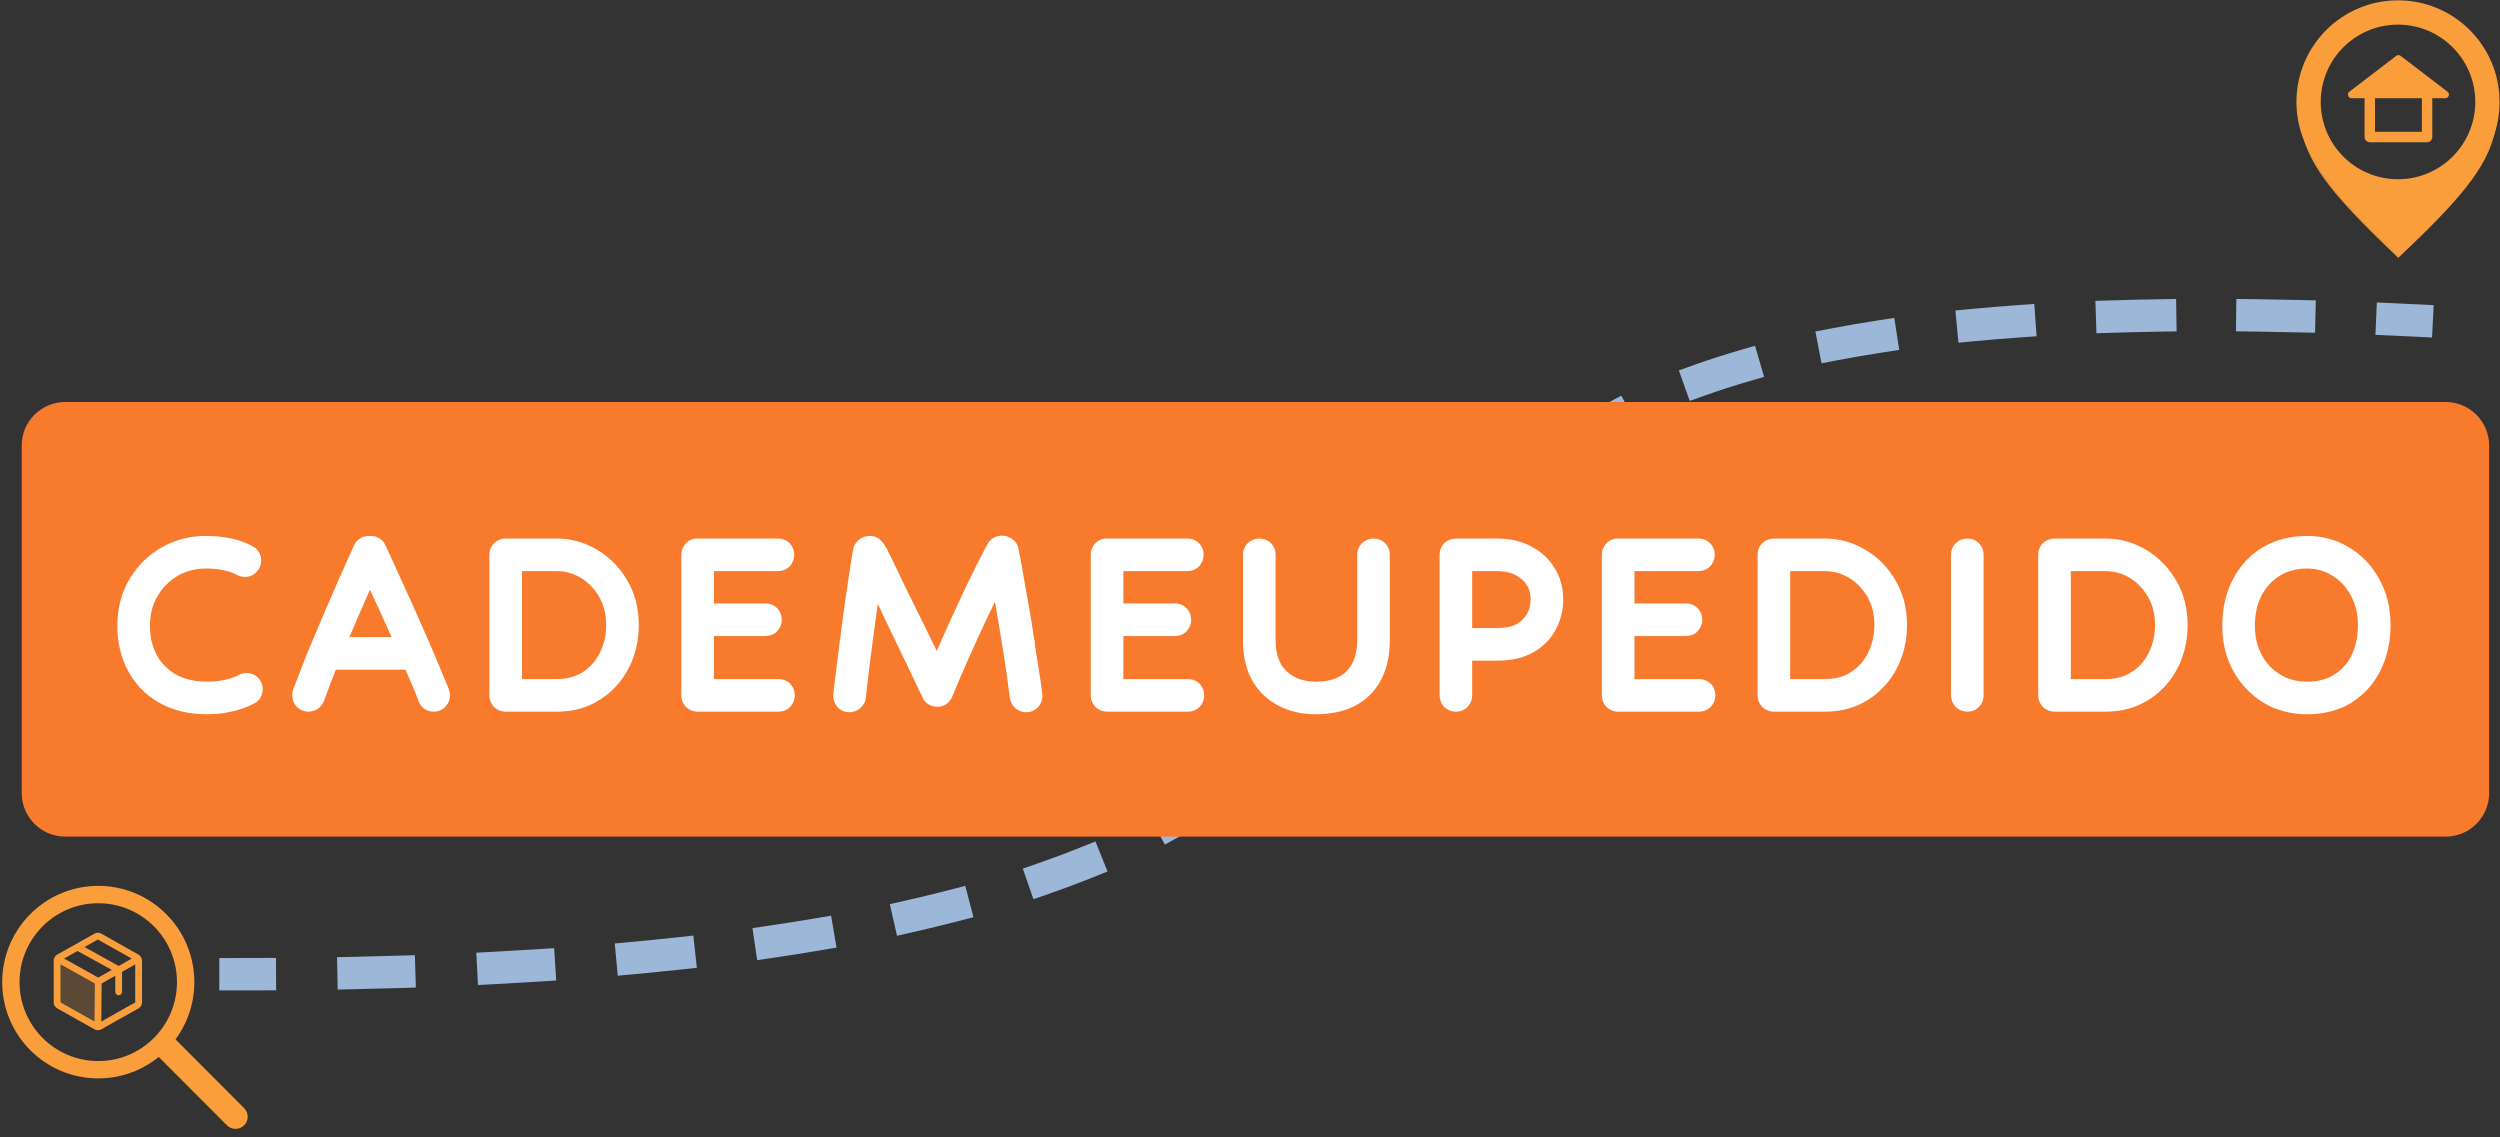
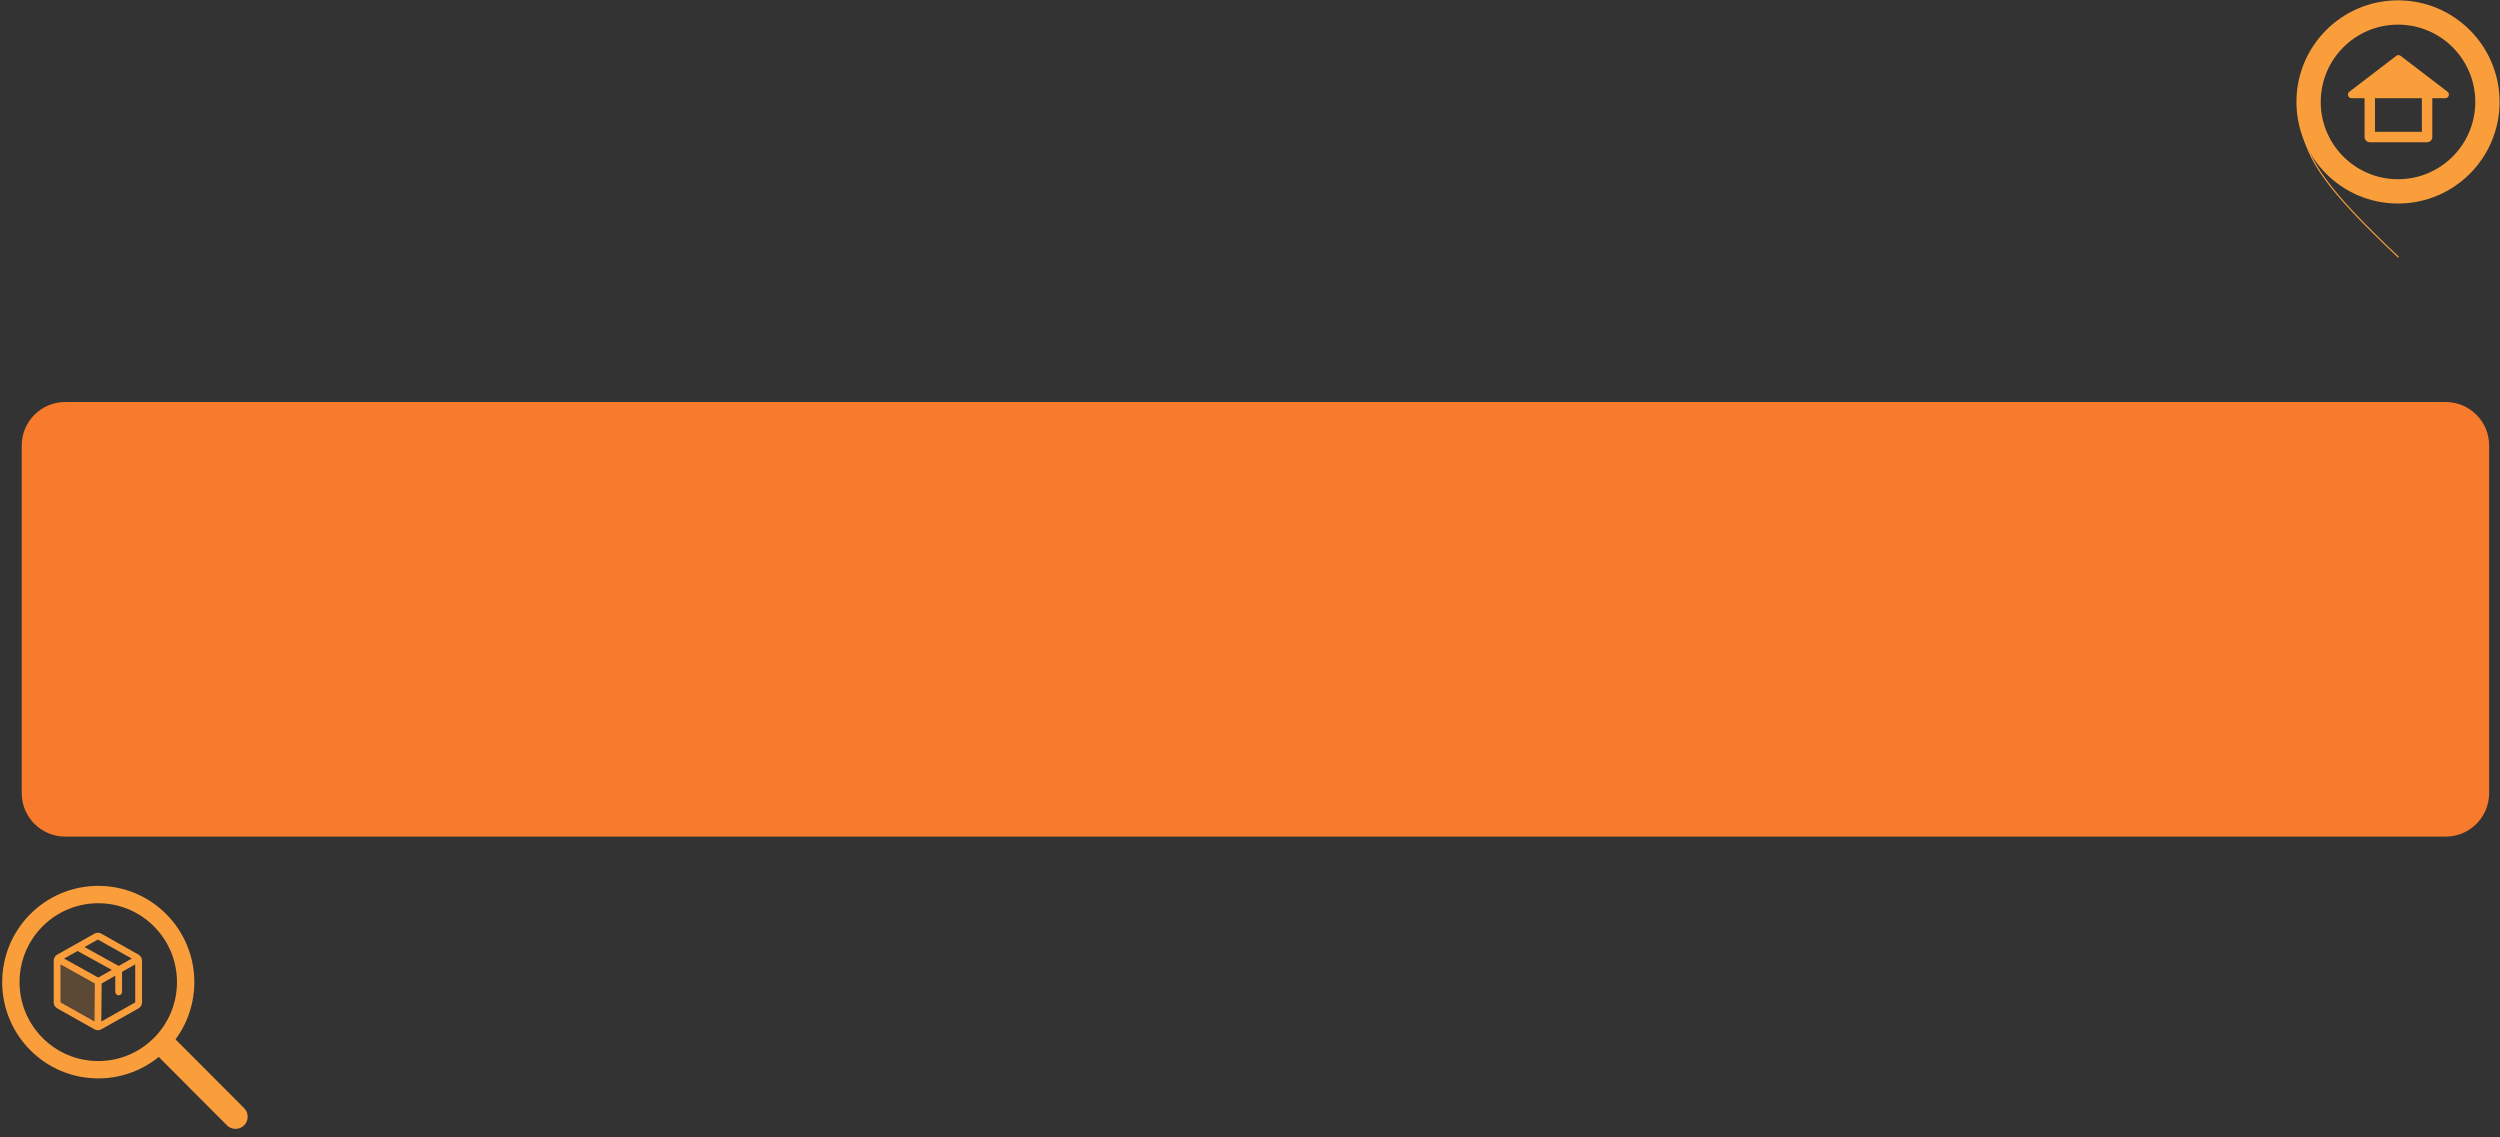
<svg xmlns="http://www.w3.org/2000/svg" width="2161" height="983" viewBox="0 0 2161 983" fill="none">
  <rect x="0" y="0" width="2161" height="983" fill="#333333" stroke="none" />
-   <path fill-rule="evenodd" clip-rule="evenodd" d="M1933.09 258.42L1947.09 258.588C1960.39 258.747 1973.95 258.991 1987.8 259.32L2001.79 259.654L2001.13 287.646L1987.13 287.313C1973.39 286.985 1959.94 286.744 1946.75 286.586L1932.75 286.418L1933.09 258.42ZM1881.45 286.461L1867.45 286.673C1853.33 286.887 1839.57 287.209 1826.14 287.637L1812.15 288.082L1811.26 260.096L1825.25 259.651C1838.84 259.218 1852.76 258.893 1867.03 258.676L1881.02 258.464L1881.45 286.461ZM2054.54 261.473L2068.53 262.092C2075.51 262.4 2082.55 262.728 2089.65 263.076L2103.64 263.762L2102.27 291.728L2088.28 291.043C2081.22 290.697 2074.23 290.371 2067.29 290.064L2053.31 289.446L2054.54 261.473ZM1760.41 290.67L1746.44 291.658C1732.83 292.621 1719.63 293.709 1706.81 294.918L1692.88 296.233L1690.24 268.357L1704.18 267.042C1717.22 265.812 1730.64 264.706 1744.47 263.728L1758.43 262.74L1760.41 290.67ZM1641.69 302.457L1627.86 304.583C1614.12 306.692 1600.93 308.967 1588.25 311.398L1574.5 314.034L1569.23 286.535L1582.98 283.899C1596.01 281.399 1609.55 279.066 1623.6 276.907L1637.44 274.782L1641.69 302.457ZM1524.88 325.768L1511.43 329.678C1498.22 333.523 1485.69 337.579 1473.8 341.83L1460.61 346.542L1451.19 320.175L1464.37 315.463C1476.82 311.016 1489.88 306.787 1503.61 302.792L1517.06 298.882L1524.88 325.768ZM1414.74 366.638L1402.41 373.272C1390.52 379.672 1379.4 386.33 1368.96 393.212L1357.27 400.915L1341.86 377.534L1353.55 369.832C1364.69 362.492 1376.52 355.408 1389.15 348.614L1401.47 341.981L1414.74 366.638ZM1318.16 432.235L1308.03 441.901C1298.44 451.053 1295.23 451.99 1286.5 461.603H1270H1250.51L1259.92 451.24C1269.03 441.215 1278.56 431.326 1288.7 421.645L1298.83 411.979L1318.16 432.235ZM1238.39 520.249L1229.67 531.207C1228.67 532.467 1227.67 533.73 1226.66 534.995C1219.36 544.176 1211.97 553.47 1204.41 562.769L1204.73 545.105V534.995L1204.41 517.585C1211.87 508.417 1197.43 526.774 1204.73 517.585C1205.74 516.317 1206.75 515.048 1207.76 513.779L1216.47 502.821L1238.39 520.249ZM1143.5 624.152H1150.22C1140.82 633.705 1130.89 643.188 1120.28 652.552L1109.79 661.816L1091.26 640.823L1101.76 631.559C1111.83 622.669 1102.52 631.627 1111.5 622.5L1143.5 624.152ZM1066.31 694.687L1054.55 702.27C1043.42 709.437 1031.68 716.454 1019.22 723.299L1006.95 730.041L993.467 705.502L1005.74 698.76C1017.62 692.227 1028.81 685.544 1039.38 678.734L1051.15 671.151L1066.31 694.687ZM957.36 753.312L944.372 758.537C932.3 763.392 919.699 768.112 906.526 772.685L893.301 777.277L884.117 750.826L897.343 746.234C910.103 741.804 922.283 737.241 933.923 732.559L946.912 727.335L957.36 753.312ZM841.436 792.83L827.885 796.348C815.359 799.6 802.407 802.743 789.007 805.77L775.351 808.854L769.181 781.542L782.837 778.458C795.958 775.494 808.621 772.422 820.849 769.247L834.4 765.729L841.436 792.83ZM723.089 819.102L709.287 821.449C696.021 823.705 682.378 825.865 668.346 827.924L654.494 829.956L650.43 802.252L664.281 800.22C678.11 798.191 691.542 796.065 704.593 793.845L718.394 791.498L723.089 819.102ZM602.354 836.554L588.436 838.065C575.233 839.498 561.726 840.853 547.907 842.127L533.966 843.412L531.396 815.53L545.337 814.245C559.009 812.985 572.365 811.645 585.414 810.228L599.332 808.717L602.354 836.554ZM480.787 847.529L466.816 848.423C453.84 849.253 440.619 850.02 427.145 850.721L413.164 851.449L411.709 823.487L425.69 822.759C439.055 822.064 452.165 821.303 465.027 820.48L478.998 819.586L480.787 847.529ZM359.473 853.637L345.48 854.062C332.498 854.456 319.304 854.795 305.894 855.078L291.897 855.373L291.307 827.38L305.304 827.084C318.629 826.803 331.736 826.467 344.629 826.075L358.623 825.65L359.473 853.637ZM238.677 856.025L224.677 856.082C217.697 856.11 210.663 856.124 203.574 856.124H189.574V828.124H203.574C210.625 828.124 217.622 828.11 224.564 828.082L238.564 828.025L238.677 856.025Z" fill="#9CB7D7" />
  <path d="M2114.02 347.494H56.376C35.619 347.494 18.793 364.313 18.793 385.061V685.596C18.793 706.344 35.619 723.163 56.376 723.163H2114.02C2134.78 723.163 2151.61 706.344 2151.61 685.596V385.061C2151.61 364.313 2134.78 347.494 2114.02 347.494Z" fill="#F87A2C" />
-   <path d="M208.712 490.122L205.042 497.035L205.126 497.082L205.211 497.122L208.712 490.122ZM149.833 490.874L145.963 484.071L145.934 484.087L145.905 484.102L149.833 490.874ZM129.538 511.16L136.229 515.227L136.247 515.195L136.264 515.167L129.538 511.16ZM128.536 569.764L121.616 573.427L121.631 573.455L121.647 573.483L128.536 569.764ZM148.079 589.8L144.109 596.546L144.187 596.59L144.265 596.634L148.079 589.8ZM195.934 595.31L194.261 587.665L194.235 587.671L194.21 587.674L195.934 595.31ZM210.216 590.301L213.828 597.244L214.039 597.135L214.244 597.013L210.216 590.301ZM215.728 601.32L212.644 594.126L212.337 594.258L212.043 594.414L215.728 601.32ZM198.941 607.331L197.286 599.68L197.188 599.702L197.09 599.727L198.941 607.331ZM141.314 600.569L137.383 607.337L137.406 607.35L137.43 607.366L141.314 600.569ZM214.726 479.103L218.829 472.438L218.671 472.341L218.508 472.25L214.726 479.103ZM212.382 483.21C202.74 478.095 191.021 475.784 177.644 475.784V491.437C189.323 491.437 198.315 493.469 205.042 497.035L212.382 483.21ZM177.644 475.784C166.297 475.784 155.689 478.543 145.963 484.071L153.703 497.677C161.015 493.522 168.947 491.437 177.644 491.437V475.784ZM145.905 484.102C136.346 489.647 128.64 497.382 122.813 507.153L136.264 515.167C140.793 507.572 146.617 501.787 153.761 497.645L145.905 484.102ZM122.848 507.093C116.814 517.017 113.942 528.488 113.942 541.213H129.601C129.601 530.898 131.906 522.333 136.229 515.227L122.848 507.093ZM113.942 541.213C113.942 552.89 116.455 563.682 121.616 573.427L135.456 566.102C131.597 558.817 129.601 550.574 129.601 541.213H113.942ZM121.647 573.483C126.864 583.141 134.413 590.846 144.109 596.546L152.049 583.054C144.708 578.736 139.228 573.083 135.426 566.045L121.647 573.483ZM144.265 596.634C154.338 602.25 166.064 604.889 179.147 604.889V589.236C168.178 589.236 159.192 587.032 151.893 582.966L144.265 596.634ZM179.147 604.889C185.666 604.889 191.846 604.257 197.659 602.945L194.21 587.674C189.666 588.701 184.655 589.236 179.147 589.236V604.889ZM197.607 602.955C203.521 601.662 208.95 599.78 213.828 597.244L206.603 583.357C203.13 585.164 199.038 586.619 194.261 587.665L197.607 602.955ZM214.244 597.013C214.061 597.122 213.839 597.219 213.591 597.288C213.345 597.354 213.13 597.376 212.972 597.376V581.723C210.594 581.723 208.276 582.337 206.187 583.589L214.244 597.013ZM212.972 597.376C213.053 597.376 212.909 597.388 212.639 597.282C212.354 597.169 212.109 597 211.945 596.837L223.018 585.768C220.211 582.963 216.633 581.723 212.972 581.723V597.376ZM211.945 596.837C211.782 596.675 211.611 596.427 211.5 596.142C211.395 595.873 211.406 595.729 211.406 595.811H227.065C227.065 592.151 225.825 588.576 223.018 585.768L211.945 596.837ZM211.406 595.811C211.406 595.998 211.374 595.585 211.753 594.99C211.931 594.709 212.141 594.486 212.336 594.33C212.524 594.176 212.649 594.123 212.644 594.126L218.812 608.515C221.179 607.5 223.399 605.854 224.964 603.393C226.513 600.96 227.065 598.296 227.065 595.811H211.406ZM212.043 594.414C207.739 596.709 202.838 598.481 197.286 599.68L200.595 614.982C207.405 613.508 213.695 611.276 219.412 608.226L212.043 594.414ZM197.09 599.727C191.574 601.067 185.603 601.759 179.147 601.759V617.412C186.723 617.412 193.947 616.601 200.792 614.935L197.09 599.727ZM179.147 601.759C165.522 601.759 154.311 598.979 145.199 593.773L137.43 607.366C149.364 614.181 163.375 617.412 179.147 617.412V601.759ZM145.246 593.801C136.124 588.507 129.235 581.385 124.424 572.347L110.6 579.704C116.813 591.371 125.792 600.61 137.383 607.337L145.246 593.801ZM124.424 572.347C119.571 563.234 117.073 552.912 117.073 541.213H101.414C101.414 555.226 104.429 568.111 110.6 579.704L124.424 572.347ZM117.073 541.213C117.073 528.406 119.958 517.574 125.469 508.439L112.06 500.356C104.877 512.259 101.414 525.971 101.414 541.213H117.073ZM125.469 508.439C131.144 499.035 138.528 491.829 147.669 486.669L139.971 473.039C128.399 479.569 119.08 488.723 112.06 500.356L125.469 508.439ZM147.669 486.669C156.82 481.507 166.764 478.915 177.644 478.915V463.262C164.138 463.262 151.532 466.515 139.971 473.039L147.669 486.669ZM177.644 478.915C191.808 478.915 202.755 481.438 210.943 485.956L218.508 472.25C207.321 466.08 193.546 463.262 177.644 463.262V478.915ZM210.622 485.768C210.834 485.899 210.647 485.837 210.428 485.464C210.323 485.289 210.247 485.101 210.201 484.923C210.157 484.75 210.153 484.638 210.153 484.613H225.812C225.812 479.275 223.065 475.043 218.829 472.438L210.622 485.768ZM210.153 484.613C210.153 484.318 210.216 484.04 210.304 483.824C210.385 483.627 210.442 483.595 210.337 483.717L222.121 494.023C224.301 491.534 225.812 488.344 225.812 484.613H210.153ZM210.337 483.717C210.44 483.598 210.677 483.385 211.045 483.22C211.405 483.06 211.671 483.047 211.719 483.047V498.7C215.724 498.7 219.407 497.126 222.121 494.023L210.337 483.717ZM211.719 483.047C211.877 483.047 212.014 483.069 212.115 483.094C212.212 483.116 212.247 483.138 212.214 483.123L205.211 497.122C207.171 498.102 209.364 498.7 211.719 498.7V483.047ZM369.168 603.324L361.824 606.041L361.836 606.073L369.168 603.324ZM355.638 571.016L362.792 567.839L360.725 563.19H355.638V571.016ZM284.982 571.016V563.19H279.625L277.684 568.18L284.982 571.016ZM278.217 588.297L270.932 585.43L270.908 585.489L270.886 585.549L278.217 588.297ZM272.705 603.074L280.036 605.822L280.047 605.791L272.705 603.074ZM270.199 606.329L274.084 613.126L274.428 612.929L274.75 612.697L270.199 606.329ZM262.181 605.578L256.289 610.731L256.633 611.125L257.025 611.467L262.181 605.578ZM260.678 598.816L253.25 596.34L253.096 596.803L253 597.282L260.678 598.816ZM262.933 593.056L270.173 596.036L270.217 595.93L270.258 595.823L262.933 593.056ZM272.955 567.26L265.721 564.267L265.698 564.32L265.677 564.373L272.955 567.26ZM313.043 474.845L305.948 471.536L305.934 471.568L305.92 471.596L313.043 474.845ZM326.073 474.595L318.876 477.678L318.923 477.788L318.973 477.898L326.073 474.595ZM340.355 505.901L333.208 509.1L333.227 509.144L333.249 509.188L340.355 505.901ZM355.388 539.21L348.219 542.359L348.235 542.4L355.388 539.21ZM368.667 569.764L361.448 572.801L361.458 572.823L361.47 572.848L368.667 569.764ZM378.439 593.056L371.182 595.995L371.229 596.117L371.282 596.233L378.439 593.056ZM380.69 599.066L372.97 600.353L373.071 600.957L373.265 601.543L380.69 599.066ZM350.374 558.494V566.321H362.297L357.561 555.386L350.374 558.494ZM319.559 490.874L326.628 487.508L319.255 472.037L312.384 487.737L319.559 490.874ZM304.775 524.434L297.616 521.265L297.605 521.287L297.595 521.312L304.775 524.434ZM290.243 558.494L283.019 555.476L278.485 566.321H290.243V558.494ZM374.931 599.505C374.762 599.505 375.219 599.48 375.83 599.905C376.437 600.328 376.566 600.757 376.497 600.575L361.836 606.073C362.77 608.565 364.361 610.997 366.888 612.753C369.419 614.516 372.256 615.158 374.931 615.158V599.505ZM376.509 600.607C374.787 595.961 372.735 590.836 370.361 585.242L355.945 591.353C358.247 596.778 360.205 601.671 361.824 606.041L376.509 600.607ZM370.361 585.242C368.003 579.685 365.482 573.884 362.792 567.839L348.482 574.194C351.138 580.17 353.625 585.89 355.945 591.353L370.361 585.242ZM355.638 563.19H284.982V578.843H355.638V563.19ZM277.684 568.18C275.349 574.182 273.099 579.929 270.932 585.43L285.501 591.165C287.678 585.646 289.937 579.873 292.279 573.853L277.684 568.18ZM270.886 585.549C268.878 590.899 267.037 595.836 265.362 600.356L280.047 605.791C281.713 601.295 283.547 596.38 285.548 591.046L270.886 585.549ZM265.373 600.325C265.384 600.297 265.421 600.215 265.496 600.118C265.571 600.021 265.636 599.968 265.648 599.962L274.75 612.697C277.176 610.966 278.984 608.624 280.036 605.822L265.373 600.325ZM266.315 599.533C266.302 599.542 266.301 599.539 266.313 599.536C266.324 599.53 266.343 599.523 266.365 599.517C266.388 599.511 266.409 599.508 266.425 599.508C266.442 599.505 266.448 599.505 266.441 599.505V615.158C269.151 615.158 271.741 614.463 274.084 613.126L266.315 599.533ZM266.441 599.505C266.734 599.505 267.015 599.567 267.23 599.655C267.427 599.736 267.458 599.793 267.337 599.689L257.025 611.467C259.517 613.646 262.708 615.158 266.441 615.158V599.505ZM268.074 600.425C268.074 600.425 268.098 600.453 268.128 600.503C268.159 600.553 268.189 600.616 268.213 600.682C268.267 600.826 268.257 600.895 268.257 600.82H252.598C252.598 604.479 253.824 607.917 256.289 610.731L268.074 600.425ZM268.257 600.82C268.257 600.907 268.254 600.96 268.253 600.97C268.252 600.979 268.253 600.964 268.26 600.913C268.272 600.81 268.301 600.629 268.356 600.35L253 597.282C252.792 598.324 252.598 599.57 252.598 600.82H268.257ZM268.106 601.292C268.341 600.585 268.989 598.91 270.173 596.036L255.693 590.075C254.539 592.877 253.683 595.044 253.25 596.34L268.106 601.292ZM270.258 595.823C273.079 588.357 276.403 579.801 280.233 570.146L265.677 564.373C261.824 574.088 258.467 582.728 255.609 590.288L270.258 595.823ZM280.19 570.253C284.185 560.601 288.432 550.53 292.93 540.039L278.536 533.872C274.015 544.419 269.743 554.55 265.721 564.267L280.19 570.253ZM292.93 540.039C297.432 529.54 302.017 518.955 306.687 508.286L292.34 502.012C287.656 512.716 283.055 523.335 278.536 533.872L292.93 540.039ZM306.687 508.286C311.349 497.633 315.842 487.568 320.167 478.095L305.92 471.596C301.558 481.157 297.032 491.293 292.34 502.012L306.687 508.286ZM320.139 478.154C320.173 478.079 320.161 478.132 320.06 478.251C319.954 478.377 319.788 478.53 319.572 478.665C319.102 478.959 318.808 478.915 319.055 478.915V463.262C316.468 463.262 313.749 463.844 311.274 465.391C308.784 466.947 307.062 469.151 305.948 471.536L320.139 478.154ZM319.055 478.915H320.06V463.262H319.055V478.915ZM320.06 478.915C320.577 478.915 320.37 479.015 319.872 478.724C319.622 478.58 319.384 478.383 319.186 478.154C318.999 477.932 318.905 477.75 318.876 477.678L333.267 471.511C332.174 468.957 330.355 466.718 327.762 465.206C325.259 463.744 322.547 463.262 320.06 463.262V478.915ZM318.973 477.898C323.465 487.543 328.209 497.943 333.208 509.1L347.499 502.701C342.475 491.484 337.699 481.016 333.17 471.292L318.973 477.898ZM333.249 509.188C338.404 520.329 343.396 531.387 348.219 542.359L362.554 536.061C357.69 524.994 352.657 513.846 347.458 502.613L333.249 509.188ZM348.235 542.4C353.061 553.21 357.464 563.343 361.448 572.801L375.883 566.728C371.849 557.151 367.399 546.917 362.538 536.02L348.235 542.4ZM361.47 572.848C365.466 582.171 368.702 589.884 371.182 595.995L385.692 590.116C383.161 583.871 379.882 576.057 375.861 566.681L361.47 572.848ZM371.282 596.233C371.918 597.661 372.372 598.76 372.673 599.561C372.82 599.959 372.914 600.237 372.97 600.416C373.033 600.619 373.005 600.572 372.97 600.353L388.414 597.78C388.053 595.613 386.835 592.674 385.592 589.878L371.282 596.233ZM373.265 601.543C373.327 601.731 373.377 601.884 373.412 602.003C373.449 602.125 373.465 602.194 373.471 602.216C373.481 602.247 373.462 602.181 373.44 602.044C373.428 601.972 373.409 601.856 373.393 601.709C373.381 601.565 373.365 601.345 373.365 601.07H389.024C389.024 599.893 388.774 598.866 388.664 598.422C388.514 597.817 388.32 597.194 388.119 596.59L373.265 601.543ZM373.365 601.07C373.365 600.826 373.418 600.535 373.537 600.272C373.647 600.024 373.741 599.956 373.653 600.043L384.724 611.113C387.321 608.518 389.024 605.096 389.024 601.07H373.365ZM373.653 600.043C373.741 599.956 373.947 599.786 374.267 599.655C374.583 599.527 374.834 599.505 374.931 599.505V615.158C378.652 615.158 382.072 613.764 384.724 611.113L373.653 600.043ZM357.561 555.386C352.695 544.147 347.58 532.661 342.212 520.93L327.971 527.436C333.296 539.078 338.369 550.467 343.189 561.603L357.561 555.386ZM342.212 520.93C336.853 509.21 331.658 498.068 326.628 487.508L312.489 494.239C317.48 504.717 322.641 515.784 327.971 527.436L342.212 520.93ZM312.384 487.737C307.713 498.412 302.79 509.585 297.616 521.265L311.934 527.602C317.116 515.906 322.049 504.708 326.731 494.011L312.384 487.737ZM297.595 521.312C292.57 532.867 287.711 544.253 283.019 555.476L297.467 561.512C302.13 550.361 306.959 539.041 311.956 527.555L297.595 521.312ZM290.243 566.321H350.374V550.668H290.243V566.321ZM432.576 605.578L426.682 610.731L427.027 611.125L427.418 611.467L432.576 605.578ZM432.576 475.096L427.418 469.207L427.224 469.376L427.039 469.561L432.576 475.096ZM512.001 481.858L507.989 488.579L508.014 488.595L508.039 488.61L512.001 481.858ZM535.302 505.4L528.537 509.344L528.562 509.385L528.587 509.426L535.302 505.4ZM536.304 574.272L529.37 570.638L529.358 570.66L529.348 570.678L536.304 574.272ZM514.256 598.315L510.075 591.697L510.047 591.716L510.022 591.731L514.256 598.315ZM443.35 485.865V478.038H435.52V485.865H443.35ZM443.35 594.809H435.52V602.635H443.35V594.809ZM507.992 587.546L512.233 594.123L512.267 594.101L507.992 587.546ZM525.531 567.761L518.528 564.261L518.512 564.289L518.5 564.317L525.531 567.761ZM437.086 599.505C437.186 599.505 437.359 599.527 437.543 599.599C437.722 599.667 437.785 599.733 437.731 599.689L427.418 611.467C430.086 613.799 433.394 615.158 437.086 615.158V599.505ZM438.467 600.425C438.424 600.372 438.489 600.435 438.558 600.613C438.63 600.798 438.652 600.97 438.652 601.07H422.993C422.993 604.761 424.352 608.067 426.682 610.731L438.467 600.425ZM438.652 601.07V479.604H422.993V601.07H438.652ZM438.652 479.604C438.652 479.522 438.662 479.666 438.558 479.936C438.445 480.22 438.276 480.468 438.113 480.631L427.039 469.561C424.233 472.369 422.993 475.944 422.993 479.604H438.652ZM437.731 480.984C437.785 480.941 437.722 481.006 437.543 481.075C437.359 481.147 437.186 481.169 437.086 481.169V465.516C433.394 465.516 430.086 466.875 427.418 469.207L437.731 480.984ZM437.086 481.169H481.183V465.516H437.086V481.169ZM481.183 481.169C490.785 481.169 499.674 483.62 507.989 488.579L516.01 475.136C505.283 468.741 493.626 465.516 481.183 465.516V481.169ZM508.039 488.61C516.53 493.585 523.348 500.447 528.537 509.344L542.064 501.455C535.565 490.317 526.846 481.485 515.96 475.105L508.039 488.61ZM528.587 509.426C533.78 518.075 536.492 528.253 536.492 540.212H552.152C552.152 525.789 548.851 512.76 542.014 501.374L528.587 509.426ZM536.492 540.212C536.492 551.582 534.074 561.672 529.37 570.638L543.238 577.907C549.223 566.505 552.152 553.886 552.152 540.212H536.492ZM529.348 570.678C524.807 579.463 518.415 586.431 510.075 591.697L518.437 604.933C529.135 598.177 537.444 589.117 543.26 577.866L529.348 570.678ZM510.022 591.731C502.101 596.822 492.593 599.505 481.183 599.505V615.158C495.161 615.158 507.701 611.83 518.49 604.899L510.022 591.731ZM481.183 599.505H437.086V615.158H481.183V599.505ZM435.52 485.865V594.809H451.18V485.865H435.52ZM443.35 602.635H481.183V586.982H443.35V602.635ZM481.183 602.635C492.799 602.635 503.263 599.902 512.233 594.123L503.748 580.969C497.688 584.872 490.278 586.982 481.183 586.982V602.635ZM512.267 594.101C521.127 588.329 527.927 580.659 532.562 571.204L518.5 564.317C515.114 571.223 510.225 576.745 503.714 580.991L512.267 594.101ZM532.534 571.261C537.291 561.747 539.624 551.353 539.624 540.212H523.965C523.965 549.106 522.12 557.079 518.528 564.261L532.534 571.261ZM539.624 540.212C539.624 528.494 537.006 517.775 531.575 508.28L517.98 516.044C521.904 522.909 523.965 530.892 523.965 540.212H539.624ZM531.575 508.28C526.276 499.004 519.179 491.588 510.31 486.194L502.167 499.561C508.662 503.515 513.927 508.956 517.98 516.044L531.575 508.28ZM510.31 486.194C501.393 480.768 491.634 478.038 481.183 478.038V493.691C488.772 493.691 495.712 495.635 502.167 499.561L510.31 486.194ZM481.183 478.038H443.35V493.691H481.183V478.038ZM598.516 605.578L592.625 610.731L592.966 611.125L593.361 611.467L598.516 605.578ZM598.265 475.346L592.374 470.193L592.346 470.221L592.321 470.253L598.265 475.346ZM676.938 484.112L682.476 489.647L682.66 489.462L682.833 489.265L676.938 484.112ZM609.29 485.865V478.038H601.46V485.865H609.29ZM609.29 529.442H601.46V537.269H609.29V529.442ZM666.165 540.212L671.702 545.747L671.887 545.562L672.059 545.365L666.165 540.212ZM609.29 541.965V534.138H601.46V541.965H609.29ZM609.29 594.809H601.46V602.635H609.29V594.809ZM677.44 605.578L682.977 611.113L683.161 610.928L683.334 610.731L677.44 605.578ZM603.026 599.505C603.126 599.505 603.298 599.527 603.483 599.599C603.662 599.667 603.724 599.733 603.671 599.689L593.361 611.467C596.026 613.799 599.333 615.158 603.026 615.158V599.505ZM604.41 600.425C604.363 600.372 604.429 600.435 604.498 600.613C604.57 600.798 604.592 600.97 604.592 601.07H588.932C588.932 604.761 590.292 608.067 592.625 610.731L604.41 600.425ZM604.592 601.07V479.604H588.932V601.07H604.592ZM604.592 479.604C604.592 479.56 604.598 479.679 604.523 479.892C604.445 480.114 604.323 480.308 604.21 480.44L592.321 470.253C589.997 472.964 588.932 476.235 588.932 479.604H604.592ZM604.16 480.499C604.197 480.455 604.041 480.646 603.646 480.843C603.22 481.056 602.732 481.169 602.274 481.169V465.516C598.099 465.516 594.733 467.498 592.374 470.193L604.16 480.499ZM602.274 481.169H672.429V465.516H602.274V481.169ZM672.429 481.169C672.51 481.169 672.366 481.182 672.097 481.075C671.812 480.962 671.564 480.793 671.401 480.631L682.476 469.561C679.669 466.756 676.09 465.516 672.429 465.516V481.169ZM671.401 480.631C671.238 480.468 671.069 480.22 670.956 479.936C670.853 479.666 670.863 479.522 670.863 479.604H686.522C686.522 475.944 685.282 472.369 682.476 469.561L671.401 480.631ZM670.863 479.604C670.863 479.504 670.884 479.331 670.956 479.147C671.025 478.968 671.091 478.906 671.047 478.959L682.833 489.265C685.163 486.601 686.522 483.295 686.522 479.604H670.863ZM671.401 478.577C671.564 478.414 671.812 478.245 672.097 478.132C672.366 478.026 672.51 478.038 672.429 478.038V493.691C676.09 493.691 679.669 492.452 682.476 489.647L671.401 478.577ZM672.429 478.038H609.29V493.691H672.429V478.038ZM601.46 485.865V529.442H617.119V485.865H601.46ZM609.29 537.269H661.655V521.616H609.29V537.269ZM661.655 537.269C661.736 537.269 661.592 537.281 661.323 537.175C661.038 537.062 660.79 536.893 660.628 536.73L671.702 525.661C668.896 522.856 665.316 521.616 661.655 521.616V537.269ZM660.628 536.73C660.465 536.568 660.296 536.32 660.183 536.035C660.08 535.766 660.089 535.622 660.089 535.704H675.748C675.748 532.044 674.508 528.469 671.702 525.661L660.628 536.73ZM660.089 535.704C660.089 535.603 660.111 535.431 660.183 535.247C660.252 535.068 660.318 535.006 660.274 535.059L672.059 545.365C674.389 542.7 675.748 539.395 675.748 535.704H660.089ZM660.628 534.677C660.79 534.514 661.038 534.345 661.323 534.232C661.592 534.126 661.736 534.138 661.655 534.138V549.791C665.316 549.791 668.896 548.552 671.702 545.747L660.628 534.677ZM661.655 534.138H609.29V549.791H661.655V534.138ZM601.46 541.965V594.809H617.119V541.965H601.46ZM609.29 602.635H672.93V586.982H609.29V602.635ZM672.93 602.635C673.011 602.635 672.867 602.648 672.598 602.541C672.313 602.429 672.065 602.26 671.902 602.097L682.977 591.027C680.17 588.222 676.591 586.982 672.93 586.982V602.635ZM671.902 602.097C671.739 601.934 671.57 601.687 671.458 601.402C671.354 601.133 671.364 600.989 671.364 601.07H687.023C687.023 597.41 685.783 593.835 682.977 591.027L671.902 602.097ZM671.364 601.07C671.364 600.97 671.386 600.798 671.458 600.613C671.527 600.435 671.592 600.372 671.548 600.425L683.334 610.731C685.664 608.067 687.023 604.761 687.023 601.07H671.364ZM671.902 600.043C672.065 599.88 672.313 599.711 672.598 599.599C672.867 599.492 673.011 599.505 672.93 599.505V615.158C676.591 615.158 680.17 613.918 682.977 611.113L671.902 600.043ZM672.93 599.505H603.026V615.158H672.93V599.505ZM880.683 602.322L872.913 603.277L872.947 603.568L873.007 603.856L880.683 602.322ZM863.395 495.382L871.081 493.889L866.643 471.076L856.37 491.923L863.395 495.382ZM846.358 530.444L839.298 527.06L839.289 527.082L839.28 527.101L846.358 530.444ZM816.041 598.816L823.282 601.796L823.285 601.784L816.041 598.816ZM804.516 599.567L811.713 596.484L811.663 596.368L811.609 596.252L804.516 599.567ZM788.48 566.008L781.421 569.392L781.44 569.429L788.48 566.008ZM770.942 529.442L763.845 532.748L763.864 532.786L763.883 532.827L770.942 529.442ZM754.907 495.632L761.957 492.223L750.939 469.467L747.165 494.465L754.907 495.632ZM750.647 523.682L742.908 522.502L742.899 522.568L742.89 522.63L750.647 523.682ZM746.638 552.984L738.884 551.914L738.875 551.979L738.865 552.045L746.638 552.984ZM743.131 580.283L735.373 579.219L735.364 579.294L735.354 579.369L743.131 580.283ZM740.625 602.322L748.408 603.186L748.411 603.164L740.625 602.322ZM738.37 606.329L743.466 612.271L743.497 612.246L743.525 612.218L738.37 606.329ZM729.852 606.079L723.96 611.232L724.133 611.429L724.314 611.614L729.852 606.079ZM728.849 594.057L721.076 593.115L721.073 593.156L721.067 593.193L728.849 594.057ZM735.614 540.462L743.375 541.505L743.378 541.489L735.614 540.462ZM745.135 476.348L737.493 474.651L737.446 474.855L737.412 475.061L745.135 476.348ZM747.39 472.591L742.692 466.33L742.489 466.484L742.295 466.649L747.39 472.591ZM756.159 473.092L749.896 477.788L750.231 478.233L750.622 478.627L756.159 473.092ZM760.168 479.103L752.971 482.186L753.062 482.396L753.165 482.603L760.168 479.103ZM775.452 510.659L768.371 513.996L768.399 514.059L768.43 514.118L775.452 510.659ZM810.028 581.285L802.962 584.656L810.325 600.065L817.197 584.434L810.028 581.285ZM825.562 546.222L818.431 542.992L818.421 543.014L818.412 543.035L825.562 546.222ZM842.85 508.906L835.791 505.519L835.781 505.541L835.772 505.559L842.85 508.906ZM860.388 474.094L853.721 469.993L853.589 470.203L853.473 470.422L860.388 474.094ZM870.411 472.341L865.713 478.602L865.979 478.802L866.261 478.978L870.411 472.341ZM872.666 475.847L864.883 476.711L864.923 477.062L864.992 477.406L872.666 475.847ZM878.428 507.403L870.702 508.671L870.714 508.737L870.724 508.803L878.428 507.403ZM887.949 566.008L880.185 567.019L880.198 567.116L880.213 567.21L887.949 566.008ZM890.455 581.535L898.181 580.274L898.175 580.224L898.165 580.177L890.455 581.535ZM892.709 597.313L884.899 597.871L884.92 598.146L884.958 598.422L892.709 597.313ZM891.457 606.079L896.994 611.614L897.179 611.429L897.351 611.232L891.457 606.079ZM886.947 600.006C887.085 600.006 887.31 600.031 887.567 600.128C887.821 600.225 887.977 600.341 888.034 600.388L877.842 612.271C880.392 614.456 883.527 615.658 886.947 615.658V600.006ZM888.034 600.388C888.081 600.428 888.137 600.481 888.19 600.547C888.243 600.613 888.287 600.679 888.322 600.738C888.391 600.863 888.384 600.904 888.362 600.788L873.007 603.856C873.646 607.049 875.202 610.008 877.842 612.271L888.034 600.388ZM888.453 601.367C887.276 591.76 885.76 580.912 883.912 568.831L868.434 571.198C870.263 583.16 871.754 593.851 872.913 603.277L888.453 601.367ZM883.912 568.831C882.071 556.769 880.06 544.288 877.88 531.396L862.44 534.001C864.604 546.82 866.602 559.217 868.434 571.198L883.912 568.831ZM877.88 531.396C875.7 518.479 873.433 505.976 871.081 493.889L855.709 496.875C858.036 508.831 860.279 521.206 862.44 534.001L877.88 531.396ZM856.37 491.923C850.846 503.136 845.155 514.851 839.298 527.06L853.417 533.828C859.255 521.663 864.92 509.999 870.42 498.841L856.37 491.923ZM839.28 527.101C833.573 539.179 828.118 551.09 822.912 562.839L837.231 569.176C842.383 557.549 847.786 545.753 853.439 533.788L839.28 527.101ZM822.912 562.839C817.71 574.582 813.003 585.586 808.797 595.848L823.285 601.784C827.432 591.675 832.079 580.809 837.231 569.176L822.912 562.839ZM808.8 595.836C808.575 596.384 808.537 596.174 809.001 595.817C809.235 595.632 809.53 595.473 809.849 595.369C810.166 595.266 810.41 595.247 810.529 595.247V610.9C813.37 610.9 816.173 610.058 818.575 608.201C820.874 606.426 822.339 604.085 823.282 601.796L808.8 595.836ZM810.529 595.247C810.012 595.247 810.216 595.147 810.717 595.438C810.967 595.582 811.205 595.779 811.4 596.008C811.591 596.23 811.681 596.412 811.713 596.484L797.319 602.651C798.415 605.206 800.231 607.444 802.825 608.956C805.33 610.418 808.039 610.9 810.529 610.9V595.247ZM811.609 596.252C806.746 585.859 801.384 574.635 795.524 562.586L781.44 569.429C787.272 581.423 792.599 592.574 797.425 602.883L811.609 596.252ZM795.54 562.623C789.696 550.436 783.848 538.249 778.001 526.058L763.883 532.827C769.73 545.014 775.574 557.201 781.421 569.392L795.54 562.623ZM778.039 526.137C772.348 513.921 766.986 502.617 761.957 492.223L747.86 499.041C752.852 509.354 758.179 520.589 763.845 532.748L778.039 526.137ZM747.165 494.465C745.83 503.308 744.412 512.653 742.908 522.502L758.389 524.862C759.893 515.007 761.311 505.653 762.649 496.8L747.165 494.465ZM742.89 522.63C741.552 532.476 740.218 542.237 738.884 551.914L754.396 554.055C755.733 544.363 757.071 534.589 758.405 524.734L742.89 522.63ZM738.865 552.045C737.7 561.694 736.538 570.75 735.373 579.219L750.888 581.347C752.063 572.785 753.237 563.644 754.412 553.924L738.865 552.045ZM735.354 579.369C734.352 587.9 733.513 595.272 732.843 601.48L748.411 603.164C749.075 597.016 749.908 589.697 750.907 581.197L735.354 579.369ZM732.843 601.458C732.877 601.148 732.98 600.851 733.112 600.613C733.234 600.397 733.319 600.35 733.215 600.441L743.525 612.218C746.062 610.002 747.988 606.965 748.408 603.186L732.843 601.458ZM733.275 600.388C733.406 600.275 733.6 600.156 733.823 600.078C734.036 599.999 734.155 600.006 734.111 600.006V615.658C737.481 615.658 740.754 614.597 743.466 612.271L733.275 600.388ZM734.111 600.006C734.208 600.006 734.459 600.027 734.775 600.156C735.091 600.287 735.298 600.456 735.389 600.544L724.314 611.614C726.97 614.265 730.387 615.658 734.111 615.658V600.006ZM735.746 600.926C735.746 600.926 735.768 600.954 735.799 601.004C735.83 601.054 735.859 601.117 735.884 601.183C735.937 601.327 735.927 601.396 735.927 601.32H720.268C720.268 604.98 721.496 608.417 723.96 611.232L735.746 600.926ZM735.927 601.32C735.927 601.599 735.909 601.79 735.918 601.668C735.921 601.627 735.927 601.536 735.943 601.386C735.968 601.092 736.012 600.654 736.075 600.059C736.197 598.879 736.382 597.169 736.632 594.922L721.067 593.193C720.816 595.454 720.625 597.21 720.497 598.45C720.403 599.367 720.268 600.632 720.268 601.32H735.927ZM736.623 595C737.29 589.496 738.207 581.986 739.376 572.472L723.835 570.563C722.664 580.083 721.746 587.599 721.076 593.115L736.623 595ZM739.376 572.472C740.541 562.99 741.875 552.665 743.375 541.505L727.853 539.42C726.347 550.63 725.007 561.011 723.835 570.563L739.376 572.472ZM743.378 541.489C744.875 530.178 746.454 518.952 748.12 507.807L732.633 505.497C730.954 516.726 729.363 528.04 727.853 539.435L743.378 541.489ZM748.12 507.807C749.783 496.656 751.365 486.597 752.858 477.635L737.412 475.061C735.899 484.131 734.305 494.277 732.633 505.497L748.12 507.807ZM752.78 478.045C752.774 478.07 752.742 478.176 752.664 478.308C752.583 478.442 752.505 478.517 752.486 478.533L742.295 466.649C739.839 468.753 738.195 471.496 737.493 474.651L752.78 478.045ZM752.088 478.852C752.188 478.777 752.182 478.802 752.063 478.843C752.007 478.865 751.938 478.884 751.862 478.896C751.784 478.909 751.712 478.915 751.649 478.915V463.262C748.264 463.262 745.226 464.43 742.692 466.33L752.088 478.852ZM751.649 478.915C751.79 478.915 751.543 478.937 751.101 478.743C750.613 478.524 750.184 478.17 749.896 477.788L762.423 468.396C759.639 464.687 755.564 463.262 751.649 463.262V478.915ZM750.622 478.627C751.537 479.538 752.332 480.693 752.971 482.186L767.365 476.019C766 472.839 764.124 469.984 761.697 467.557L750.622 478.627ZM753.165 482.603C757.81 491.888 762.877 502.351 768.371 513.996L782.533 507.322C777.002 495.592 771.881 485.017 767.171 475.603L753.165 482.603ZM768.43 514.118C774.108 525.639 779.955 537.494 785.969 549.685L800.012 542.76C793.999 530.573 788.155 518.72 782.477 507.2L768.43 514.118ZM785.969 549.685C791.969 561.847 797.632 573.502 802.962 584.656L817.093 577.913C811.732 566.693 806.041 554.975 800.012 542.76L785.969 549.685ZM817.197 584.434C822.035 573.427 827.206 561.753 832.712 549.409L818.412 543.035C812.893 555.401 807.71 567.103 802.859 578.135L817.197 584.434ZM832.693 549.453C838.356 536.968 844.099 524.568 849.928 512.253L835.772 505.559C829.909 517.953 824.128 530.432 818.431 542.992L832.693 549.453ZM849.909 512.293C855.882 499.852 861.682 488.344 867.304 477.766L853.473 470.422C847.739 481.213 841.845 492.915 835.791 505.519L849.909 512.293ZM867.056 478.195C867.103 478.12 867.106 478.136 867.038 478.204C866.965 478.276 866.846 478.373 866.684 478.464C866.521 478.558 866.367 478.615 866.248 478.643C866.132 478.671 866.092 478.665 866.151 478.665V463.012C860.868 463.012 856.452 465.557 853.721 469.993L867.056 478.195ZM866.151 478.665C866.092 478.665 866.02 478.658 865.941 478.646C865.863 478.633 865.794 478.615 865.738 478.593C865.622 478.552 865.612 478.527 865.713 478.602L875.108 466.08C872.575 464.179 869.537 463.012 866.151 463.012V478.665ZM866.261 478.978C866.082 478.865 865.719 478.586 865.39 478.076C865.058 477.556 864.924 477.052 864.883 476.711L880.448 474.983C880.003 470.988 877.827 467.745 874.56 465.704L866.261 478.978ZM864.992 477.406C866.975 487.148 868.879 497.57 870.702 508.671L886.155 506.135C884.304 494.862 882.365 484.246 880.339 474.288L864.992 477.406ZM870.724 508.803C872.722 519.782 874.551 530.341 876.214 540.475L891.667 537.945C889.988 527.711 888.143 517.064 886.133 506.004L870.724 508.803ZM876.214 540.475C877.874 550.602 879.199 559.446 880.185 567.019L895.713 564.996C894.698 557.208 893.348 548.188 891.667 537.945L876.214 540.475ZM880.213 567.21C881.382 574.72 882.227 579.967 882.744 582.894L898.165 580.177C897.68 577.425 896.856 572.322 895.685 564.805L880.213 567.21ZM882.728 582.797C884.081 591.077 884.764 595.958 884.899 597.871L900.52 596.756C900.323 593.992 899.503 588.354 898.181 580.274L882.728 582.797ZM884.958 598.422C885.121 599.561 885.237 600.428 885.309 601.045C885.346 601.355 885.368 601.568 885.381 601.702C885.397 601.881 885.381 601.793 885.381 601.571H901.04C901.04 600.375 900.759 598.278 900.461 596.205L884.958 598.422ZM885.381 601.571C885.381 601.471 885.403 601.299 885.475 601.114C885.544 600.935 885.609 600.873 885.566 600.926L897.351 611.232C899.681 608.568 901.04 605.262 901.04 601.571H885.381ZM885.92 600.544C886.086 600.381 886.33 600.212 886.615 600.1C886.884 599.993 887.028 600.006 886.947 600.006V615.658C890.608 615.658 894.188 614.419 896.994 611.614L885.92 600.544ZM952.419 605.578L946.528 610.731L946.869 611.125L947.264 611.467L952.419 605.578ZM952.168 475.346L946.277 470.193L946.249 470.221L946.224 470.253L952.168 475.346ZM1030.84 484.112L1036.38 489.647L1036.56 489.462L1036.74 489.265L1030.84 484.112ZM963.193 485.865V478.038H955.363V485.865H963.193ZM963.193 529.442H955.363V537.269H963.193V529.442ZM1020.07 540.212L1025.6 545.747L1025.79 545.562L1025.96 545.365L1020.07 540.212ZM963.193 541.965V534.138H955.363V541.965H963.193ZM963.193 594.809H955.363V602.635H963.193V594.809ZM1031.34 605.578L1036.88 611.113L1037.06 610.928L1037.24 610.731L1031.34 605.578ZM956.929 599.505C957.029 599.505 957.201 599.527 957.386 599.599C957.565 599.667 957.627 599.733 957.574 599.689L947.264 611.467C949.929 613.799 953.236 615.158 956.929 615.158V599.505ZM958.313 600.425C958.266 600.372 958.332 600.435 958.401 600.613C958.473 600.798 958.495 600.97 958.495 601.07H942.835C942.835 604.761 944.195 608.067 946.528 610.731L958.313 600.425ZM958.495 601.07V479.604H942.835V601.07H958.495ZM958.495 479.604C958.495 479.56 958.501 479.679 958.426 479.892C958.348 480.114 958.225 480.308 958.113 480.44L946.224 470.253C943.9 472.964 942.835 476.235 942.835 479.604H958.495ZM958.063 480.499C958.1 480.455 957.944 480.646 957.549 480.843C957.123 481.056 956.634 481.169 956.177 481.169V465.516C952.002 465.516 948.636 467.498 946.277 470.193L958.063 480.499ZM956.177 481.169H1026.33V465.516H956.177V481.169ZM1026.33 481.169C1026.41 481.169 1026.27 481.182 1026 481.075C1025.71 480.962 1025.47 480.793 1025.3 480.631L1036.38 469.561C1033.57 466.756 1029.99 465.516 1026.33 465.516V481.169ZM1025.3 480.631C1025.14 480.468 1024.97 480.22 1024.86 479.936C1024.76 479.666 1024.77 479.522 1024.77 479.604H1040.42C1040.42 475.944 1039.18 472.369 1036.38 469.561L1025.3 480.631ZM1024.77 479.604C1024.77 479.504 1024.79 479.331 1024.86 479.147C1024.93 478.968 1024.99 478.906 1024.95 478.959L1036.74 489.265C1039.07 486.601 1040.42 483.295 1040.42 479.604H1024.77ZM1025.3 478.577C1025.47 478.414 1025.71 478.245 1026 478.132C1026.27 478.026 1026.41 478.038 1026.33 478.038V493.691C1029.99 493.691 1033.57 492.452 1036.38 489.647L1025.3 478.577ZM1026.33 478.038H963.193V493.691H1026.33V478.038ZM955.363 485.865V529.442H971.022V485.865H955.363ZM963.193 537.269H1015.56V521.616H963.193V537.269ZM1015.56 537.269C1015.64 537.269 1015.5 537.281 1015.23 537.175C1014.94 537.062 1014.69 536.893 1014.53 536.73L1025.6 525.661C1022.8 522.856 1019.22 521.616 1015.56 521.616V537.269ZM1014.53 536.73C1014.37 536.568 1014.2 536.32 1014.09 536.035C1013.98 535.766 1013.99 535.622 1013.99 535.704H1029.65C1029.65 532.044 1028.41 528.469 1025.6 525.661L1014.53 536.73ZM1013.99 535.704C1013.99 535.603 1014.01 535.431 1014.09 535.247C1014.15 535.068 1014.22 535.006 1014.18 535.059L1025.96 545.365C1028.29 542.7 1029.65 539.395 1029.65 535.704H1013.99ZM1014.53 534.677C1014.69 534.514 1014.94 534.345 1015.23 534.232C1015.5 534.126 1015.64 534.138 1015.56 534.138V549.791C1019.22 549.791 1022.8 548.552 1025.6 545.747L1014.53 534.677ZM1015.56 534.138H963.193V549.791H1015.56V534.138ZM955.363 541.965V594.809H971.022V541.965H955.363ZM963.193 602.635H1026.83V586.982H963.193V602.635ZM1026.83 602.635C1026.91 602.635 1026.77 602.648 1026.5 602.541C1026.22 602.429 1025.97 602.26 1025.81 602.097L1036.88 591.027C1034.07 588.222 1030.49 586.982 1026.83 586.982V602.635ZM1025.81 602.097C1025.64 601.934 1025.47 601.687 1025.36 601.402C1025.26 601.133 1025.27 600.989 1025.27 601.07H1040.93C1040.93 597.41 1039.69 593.835 1036.88 591.027L1025.81 602.097ZM1025.27 601.07C1025.27 600.97 1025.29 600.798 1025.36 600.613C1025.43 600.435 1025.5 600.372 1025.45 600.425L1037.24 610.731C1039.57 608.067 1040.93 604.761 1040.93 601.07H1025.27ZM1025.81 600.043C1025.97 599.88 1026.22 599.711 1026.5 599.599C1026.77 599.492 1026.91 599.505 1026.83 599.505V615.158C1030.49 615.158 1034.07 613.918 1036.88 611.113L1025.81 600.043ZM1026.83 599.505H956.929V615.158H1026.83V599.505ZM1106.59 585.793L1101.17 591.447L1101.2 591.475L1101.23 591.503L1106.59 585.793ZM1182.75 475.096L1177.6 469.207L1177.4 469.376L1177.22 469.561L1182.75 475.096ZM1097.57 595.059L1092.17 600.732L1092.19 600.754L1092.22 600.776L1097.57 595.059ZM1084.04 475.096L1078.88 469.207L1078.68 469.376L1078.5 469.561L1084.04 475.096ZM1086.98 553.736C1086.98 569.107 1091.38 582.077 1101.17 591.447L1112 580.139C1106.09 574.482 1102.64 566.08 1102.64 553.736H1086.98ZM1101.23 591.503C1110.9 600.569 1123.18 604.889 1137.4 604.889V589.236C1126.56 589.236 1118.3 586.043 1111.94 580.083L1101.23 591.503ZM1137.4 604.889C1152.68 604.889 1165.62 600.716 1175.01 591.328L1163.94 580.258C1158.3 585.896 1149.85 589.236 1137.4 589.236V604.889ZM1175.01 591.328C1184.57 581.77 1188.83 568.59 1188.83 552.984H1173.17C1173.17 565.763 1169.74 574.457 1163.94 580.258L1175.01 591.328ZM1188.83 552.984V479.604H1173.17V552.984H1188.83ZM1188.83 479.604C1188.83 479.522 1188.84 479.666 1188.74 479.936C1188.62 480.22 1188.45 480.468 1188.29 480.631L1177.22 469.561C1174.41 472.369 1173.17 475.944 1173.17 479.604H1188.83ZM1187.91 480.984C1187.96 480.941 1187.9 481.006 1187.72 481.075C1187.53 481.147 1187.36 481.169 1187.26 481.169V465.516C1183.57 465.516 1180.26 466.875 1177.6 469.207L1187.91 480.984ZM1187.26 481.169C1187.34 481.169 1187.2 481.182 1186.93 481.075C1186.64 480.962 1186.4 480.793 1186.24 480.631L1197.31 469.561C1194.5 466.756 1190.92 465.516 1187.26 465.516V481.169ZM1186.24 480.631C1186.07 480.468 1185.9 480.22 1185.79 479.936C1185.68 479.666 1185.69 479.522 1185.69 479.604H1201.35C1201.35 475.944 1200.12 472.369 1197.31 469.561L1186.24 480.631ZM1185.69 479.604V552.984H1201.35V479.604H1185.69ZM1185.69 552.984C1185.69 569.771 1181.18 581.551 1173.21 589.524L1184.28 600.594C1196.01 588.864 1201.35 572.597 1201.35 552.984H1185.69ZM1173.21 589.524C1165.39 597.335 1153.86 601.759 1137.4 601.759V617.412C1156.69 617.412 1172.72 612.152 1184.28 600.594L1173.21 589.524ZM1137.4 601.759C1122.88 601.759 1111.61 597.476 1102.91 589.343L1092.22 600.776C1104.23 612.008 1119.52 617.412 1137.4 617.412V601.759ZM1102.96 589.387C1094.72 581.557 1090.11 570.071 1090.11 553.736H1074.45C1074.45 573.13 1080.03 589.193 1092.17 600.732L1102.96 589.387ZM1090.11 553.736V479.604H1074.45V553.736H1090.11ZM1090.11 479.604C1090.11 479.522 1090.12 479.666 1090.02 479.936C1089.91 480.22 1089.73 480.468 1089.57 480.631L1078.5 469.561C1075.69 472.369 1074.45 475.944 1074.45 479.604H1090.11ZM1089.19 480.984C1089.24 480.941 1089.18 481.006 1089 481.075C1088.82 481.147 1088.65 481.169 1088.55 481.169V465.516C1084.85 465.516 1081.54 466.875 1078.88 469.207L1089.19 480.984ZM1088.55 481.169C1088.63 481.169 1088.48 481.182 1088.21 481.075C1087.93 480.962 1087.68 480.793 1087.52 480.631L1098.59 469.561C1095.78 466.756 1092.2 465.516 1088.55 465.516V481.169ZM1087.52 480.631C1087.36 480.468 1087.18 480.22 1087.07 479.936C1086.97 479.666 1086.98 479.522 1086.98 479.604H1102.64C1102.64 475.944 1101.4 472.369 1098.59 469.561L1087.52 480.631ZM1086.98 479.604V553.736H1102.64V479.604H1086.98ZM1253.96 605.578L1248.07 610.731L1248.41 611.125L1248.8 611.467L1253.96 605.578ZM1253.96 475.096L1248.8 469.207L1248.61 469.376L1248.43 469.561L1253.96 475.096ZM1320.11 479.353L1316.36 486.225L1316.42 486.256L1316.48 486.291L1320.11 479.353ZM1337.14 495.131L1330.43 499.157L1330.47 499.22L1330.5 499.279L1337.14 495.131ZM1337.89 540.462L1330.99 536.762L1330.96 536.828L1330.93 536.893L1337.89 540.462ZM1321.61 556.992L1317.74 550.186L1317.71 550.204L1317.67 550.226L1321.61 556.992ZM1264.73 563.253V555.426H1256.9V563.253H1264.73ZM1262.98 605.578L1268.52 611.113L1268.7 610.928L1268.87 610.731L1262.98 605.578ZM1264.73 485.865V478.038H1256.9V485.865H1264.73ZM1264.73 550.73H1256.9V558.557H1264.73V550.73ZM1320.61 494.881L1315.44 500.763L1315.48 500.798L1315.52 500.832L1320.61 494.881ZM1258.47 599.505C1258.57 599.505 1258.74 599.527 1258.93 599.599C1259.11 599.667 1259.17 599.733 1259.12 599.689L1248.8 611.467C1251.47 613.799 1254.78 615.158 1258.47 615.158V599.505ZM1259.85 600.425C1259.81 600.372 1259.87 600.435 1259.94 600.613C1260.01 600.798 1260.04 600.97 1260.04 601.07H1244.38C1244.38 604.761 1245.74 608.067 1248.07 610.731L1259.85 600.425ZM1260.04 601.07V479.604H1244.38V601.07H1260.04ZM1260.04 479.604C1260.04 479.522 1260.05 479.666 1259.94 479.936C1259.83 480.22 1259.66 480.468 1259.5 480.631L1248.43 469.561C1245.62 472.369 1244.38 475.944 1244.38 479.604H1260.04ZM1259.12 480.984C1259.17 480.941 1259.11 481.006 1258.93 481.075C1258.74 481.147 1258.57 481.169 1258.47 481.169V465.516C1254.78 465.516 1251.47 466.875 1248.8 469.207L1259.12 480.984ZM1258.47 481.169H1294.3V465.516H1258.47V481.169ZM1294.3 481.169C1303.08 481.169 1310.35 482.947 1316.36 486.225L1323.86 472.482C1315.17 467.745 1305.23 465.516 1294.3 465.516V481.169ZM1316.48 486.291C1322.64 489.506 1327.21 493.795 1330.43 499.157L1343.86 491.105C1339.06 483.11 1332.28 476.88 1323.74 472.416L1316.48 486.291ZM1330.5 499.279C1333.82 504.589 1335.58 510.803 1335.58 518.172H1351.24C1351.24 508.18 1348.82 499.032 1343.78 490.983L1330.5 499.279ZM1335.58 518.172C1335.58 524.938 1334.04 531.092 1330.99 536.762L1344.79 544.162C1349.1 536.142 1351.24 527.436 1351.24 518.172H1335.58ZM1330.93 536.893C1328.18 542.25 1323.9 546.689 1317.74 550.186L1325.48 563.797C1334.02 558.945 1340.59 552.368 1344.86 544.031L1330.93 536.893ZM1317.67 550.226C1312.02 553.513 1304.38 555.426 1294.3 555.426V571.079C1306.27 571.079 1316.84 568.819 1325.55 563.757L1317.67 550.226ZM1294.3 555.426H1264.73V571.079H1294.3V555.426ZM1256.9 563.253V601.07H1272.56V563.253H1256.9ZM1256.9 601.07C1256.9 600.97 1256.93 600.798 1257 600.613C1257.07 600.435 1257.13 600.372 1257.09 600.425L1268.87 610.731C1271.21 608.067 1272.56 604.761 1272.56 601.07H1256.9ZM1257.45 600.043C1257.61 599.88 1257.85 599.711 1258.14 599.599C1258.41 599.492 1258.55 599.505 1258.47 599.505V615.158C1262.13 615.158 1265.71 613.918 1268.52 611.113L1257.45 600.043ZM1256.9 485.865V550.73H1272.56V485.865H1256.9ZM1264.73 558.557H1294.3V542.904H1264.73V558.557ZM1294.3 558.557C1307.47 558.557 1318.78 555.107 1326.9 546.999L1315.82 535.929C1311.57 540.177 1304.84 542.904 1294.3 542.904V558.557ZM1326.9 546.999C1334.75 539.147 1338.71 529.377 1338.71 518.172H1323.05C1323.05 525.335 1320.66 531.092 1315.82 535.929L1326.9 546.999ZM1338.71 518.172C1338.71 506.395 1334.43 496.384 1325.69 488.93L1315.52 500.832C1320.48 505.068 1323.05 510.581 1323.05 518.172H1338.71ZM1325.77 488.999C1317.26 481.523 1306.54 478.038 1294.3 478.038V493.691C1303.44 493.691 1310.26 496.218 1315.44 500.763L1325.77 488.999ZM1294.3 478.038H1264.73V493.691H1294.3V478.038ZM1394.21 605.578L1388.32 610.731L1388.66 611.125L1389.05 611.467L1394.21 605.578ZM1393.96 475.346L1388.07 470.193L1388.04 470.221L1388.02 470.253L1393.96 475.346ZM1472.63 484.112L1478.17 489.647L1478.35 489.462L1478.53 489.265L1472.63 484.112ZM1404.99 485.865V478.038H1397.16V485.865H1404.99ZM1404.99 529.442H1397.16V537.269H1404.99V529.442ZM1461.86 540.212L1467.39 545.747L1467.58 545.562L1467.75 545.365L1461.86 540.212ZM1404.99 541.965V534.138H1397.16V541.965H1404.99ZM1404.99 594.809H1397.16V602.635H1404.99V594.809ZM1473.14 605.578L1478.67 611.113L1478.85 610.928L1479.03 610.731L1473.14 605.578ZM1398.72 599.505C1398.82 599.505 1398.99 599.527 1399.18 599.599C1399.36 599.667 1399.42 599.733 1399.37 599.689L1389.05 611.467C1391.72 613.799 1395.03 615.158 1398.72 615.158V599.505ZM1400.1 600.425C1400.06 600.372 1400.12 600.435 1400.19 600.613C1400.27 600.798 1400.29 600.97 1400.29 601.07H1384.63C1384.63 604.761 1385.98 608.067 1388.32 610.731L1400.1 600.425ZM1400.29 601.07V479.604H1384.63V601.07H1400.29ZM1400.29 479.604C1400.29 479.56 1400.29 479.679 1400.22 479.892C1400.14 480.114 1400.02 480.308 1399.91 480.44L1388.02 470.253C1385.69 472.964 1384.63 476.235 1384.63 479.604H1400.29ZM1399.85 480.499C1399.89 480.455 1399.74 480.646 1399.34 480.843C1398.92 481.056 1398.42 481.169 1397.97 481.169V465.516C1393.8 465.516 1390.43 467.498 1388.07 470.193L1399.85 480.499ZM1397.97 481.169H1468.12V465.516H1397.97V481.169ZM1468.12 481.169C1468.21 481.169 1468.06 481.182 1467.79 481.075C1467.5 480.962 1467.26 480.793 1467.1 480.631L1478.17 469.561C1475.36 466.756 1471.79 465.516 1468.12 465.516V481.169ZM1467.1 480.631C1466.93 480.468 1466.76 480.22 1466.65 479.936C1466.55 479.666 1466.56 479.522 1466.56 479.604H1482.22C1482.22 475.944 1480.98 472.369 1478.17 469.561L1467.1 480.631ZM1466.56 479.604C1466.56 479.504 1466.58 479.331 1466.65 479.147C1466.72 478.968 1466.79 478.906 1466.74 478.959L1478.53 489.265C1480.86 486.601 1482.22 483.295 1482.22 479.604H1466.56ZM1467.1 478.577C1467.26 478.414 1467.5 478.245 1467.79 478.132C1468.06 478.026 1468.21 478.038 1468.12 478.038V493.691C1471.79 493.691 1475.36 492.452 1478.17 489.647L1467.1 478.577ZM1468.12 478.038H1404.99V493.691H1468.12V478.038ZM1397.16 485.865V529.442H1412.82V485.865H1397.16ZM1404.99 537.269H1457.35V521.616H1404.99V537.269ZM1457.35 537.269C1457.43 537.269 1457.29 537.281 1457.02 537.175C1456.73 537.062 1456.49 536.893 1456.32 536.73L1467.39 525.661C1464.59 522.856 1461.01 521.616 1457.35 521.616V537.269ZM1456.32 536.73C1456.16 536.568 1455.99 536.32 1455.88 536.035C1455.77 535.766 1455.78 535.622 1455.78 535.704H1471.44C1471.44 532.044 1470.2 528.469 1467.39 525.661L1456.32 536.73ZM1455.78 535.704C1455.78 535.603 1455.81 535.431 1455.88 535.247C1455.95 535.068 1456.01 535.006 1455.97 535.059L1467.75 545.365C1470.08 542.7 1471.44 539.395 1471.44 535.704H1455.78ZM1456.32 534.677C1456.49 534.514 1456.73 534.345 1457.02 534.232C1457.29 534.126 1457.43 534.138 1457.35 534.138V549.791C1461.01 549.791 1464.59 548.552 1467.39 545.747L1456.32 534.677ZM1457.35 534.138H1404.99V549.791H1457.35V534.138ZM1397.16 541.965V594.809H1412.82V541.965H1397.16ZM1404.99 602.635H1468.63V586.982H1404.99V602.635ZM1468.63 602.635C1468.71 602.635 1468.56 602.648 1468.29 602.541C1468.01 602.429 1467.76 602.26 1467.6 602.097L1478.67 591.027C1475.86 588.222 1472.29 586.982 1468.63 586.982V602.635ZM1467.6 602.097C1467.44 601.934 1467.26 601.687 1467.15 601.402C1467.05 601.133 1467.06 600.989 1467.06 601.07H1482.72C1482.72 597.41 1481.48 593.835 1478.67 591.027L1467.6 602.097ZM1467.06 601.07C1467.06 600.97 1467.08 600.798 1467.15 600.613C1467.22 600.435 1467.29 600.372 1467.24 600.425L1479.03 610.731C1481.36 608.067 1482.72 604.761 1482.72 601.07H1467.06ZM1467.6 600.043C1467.76 599.88 1468.01 599.711 1468.29 599.599C1468.56 599.492 1468.71 599.505 1468.63 599.505V615.158C1472.29 615.158 1475.86 613.918 1478.67 611.113L1467.6 600.043ZM1468.63 599.505H1398.72V615.158H1468.63V599.505ZM1528.83 605.578L1522.94 610.731L1523.28 611.125L1523.68 611.467L1528.83 605.578ZM1528.83 475.096L1523.68 469.207L1523.48 469.376L1523.3 469.561L1528.83 475.096ZM1608.26 481.858L1604.25 488.579L1604.27 488.595L1604.3 488.61L1608.26 481.858ZM1631.56 505.4L1624.8 509.344L1624.82 509.385L1624.84 509.426L1631.56 505.4ZM1632.56 574.272L1625.63 570.638L1625.62 570.66L1625.6 570.678L1632.56 574.272ZM1610.51 598.315L1606.33 591.697L1606.31 591.716L1606.28 591.731L1610.51 598.315ZM1539.61 485.865V478.038H1531.78V485.865H1539.61ZM1539.61 594.809H1531.78V602.635H1539.61V594.809ZM1604.25 587.546L1608.49 594.123L1608.53 594.101L1604.25 587.546ZM1621.79 567.761L1614.78 564.261L1614.77 564.289L1614.76 564.317L1621.79 567.761ZM1533.34 599.505C1533.44 599.505 1533.62 599.527 1533.8 599.599C1533.98 599.667 1534.04 599.733 1533.99 599.689L1523.68 611.467C1526.34 613.799 1529.65 615.158 1533.34 615.158V599.505ZM1534.72 600.425C1534.68 600.372 1534.75 600.435 1534.81 600.613C1534.89 600.798 1534.91 600.97 1534.91 601.07H1519.25C1519.25 604.761 1520.61 608.067 1522.94 610.731L1534.72 600.425ZM1534.91 601.07V479.604H1519.25V601.07H1534.91ZM1534.91 479.604C1534.91 479.522 1534.92 479.666 1534.81 479.936C1534.71 480.22 1534.53 480.468 1534.37 480.631L1523.3 469.561C1520.49 472.369 1519.25 475.944 1519.25 479.604H1534.91ZM1533.99 480.984C1534.04 480.941 1533.98 481.006 1533.8 481.075C1533.62 481.147 1533.44 481.169 1533.34 481.169V465.516C1529.65 465.516 1526.34 466.875 1523.68 469.207L1533.99 480.984ZM1533.34 481.169H1577.44V465.516H1533.34V481.169ZM1577.44 481.169C1587.04 481.169 1595.93 483.62 1604.25 488.579L1612.27 475.136C1601.54 468.741 1589.89 465.516 1577.44 465.516V481.169ZM1604.3 488.61C1612.79 493.585 1619.6 500.447 1624.8 509.344L1638.32 501.455C1631.82 490.317 1623.11 481.485 1612.22 475.105L1604.3 488.61ZM1624.84 509.426C1630.04 518.075 1632.75 528.253 1632.75 540.212H1648.41C1648.41 525.789 1645.11 512.76 1638.27 501.374L1624.84 509.426ZM1632.75 540.212C1632.75 551.582 1630.33 561.672 1625.63 570.638L1639.49 577.907C1645.48 566.505 1648.41 553.886 1648.41 540.212H1632.75ZM1625.6 570.678C1621.06 579.463 1614.67 586.431 1606.33 591.697L1614.69 604.933C1625.4 598.177 1633.7 589.117 1639.52 577.866L1625.6 570.678ZM1606.28 591.731C1598.36 596.822 1588.85 599.505 1577.44 599.505V615.158C1591.42 615.158 1603.96 611.83 1614.75 604.899L1606.28 591.731ZM1577.44 599.505H1533.34V615.158H1577.44V599.505ZM1531.78 485.865V594.809H1547.44V485.865H1531.78ZM1539.61 602.635H1577.44V586.982H1539.61V602.635ZM1577.44 602.635C1589.06 602.635 1599.52 599.902 1608.49 594.123L1600.01 580.969C1593.94 584.872 1586.53 586.982 1577.44 586.982V602.635ZM1608.53 594.101C1617.38 588.329 1624.19 580.659 1628.82 571.204L1614.76 564.317C1611.37 571.223 1606.48 576.745 1599.97 580.991L1608.53 594.101ZM1628.79 571.261C1633.55 561.747 1635.88 551.353 1635.88 540.212H1620.22C1620.22 549.106 1618.38 557.079 1614.78 564.261L1628.79 571.261ZM1635.88 540.212C1635.88 528.494 1633.26 517.775 1627.83 508.28L1614.24 516.044C1618.16 522.909 1620.22 530.892 1620.22 540.212H1635.88ZM1627.83 508.28C1622.53 499.004 1615.44 491.588 1606.57 486.194L1598.42 499.561C1604.92 503.515 1610.18 508.956 1614.24 516.044L1627.83 508.28ZM1606.57 486.194C1597.65 480.768 1587.89 478.038 1577.44 478.038V493.691C1585.03 493.691 1591.97 495.635 1598.42 499.561L1606.57 486.194ZM1577.44 478.038H1539.61V493.691H1577.44V478.038ZM1705.05 605.578L1710.58 611.113L1710.77 610.928L1710.94 610.731L1705.05 605.578ZM1696.03 605.578L1690.13 610.731L1690.48 611.125L1690.87 611.467L1696.03 605.578ZM1696.03 475.096L1690.87 469.207L1690.67 469.376L1690.49 469.561L1696.03 475.096ZM1698.97 601.07C1698.97 600.97 1698.99 600.798 1699.06 600.613C1699.13 600.435 1699.2 600.372 1699.15 600.425L1710.94 610.731C1713.27 608.067 1714.63 604.761 1714.63 601.07H1698.97ZM1699.51 600.043C1699.67 599.88 1699.92 599.711 1700.2 599.599C1700.47 599.492 1700.62 599.505 1700.54 599.505V615.158C1704.2 615.158 1707.78 613.918 1710.58 611.113L1699.51 600.043ZM1700.54 599.505C1700.64 599.505 1700.81 599.527 1700.99 599.599C1701.17 599.667 1701.23 599.733 1701.18 599.689L1690.87 611.467C1693.54 613.799 1696.84 615.158 1700.54 615.158V599.505ZM1701.92 600.425C1701.87 600.372 1701.94 600.435 1702.01 600.613C1702.08 600.798 1702.1 600.97 1702.1 601.07H1686.44C1686.44 604.761 1687.8 608.067 1690.13 610.731L1701.92 600.425ZM1702.1 601.07V479.604H1686.44V601.07H1702.1ZM1702.1 479.604C1702.1 479.522 1702.11 479.666 1702.01 479.936C1701.9 480.22 1701.73 480.468 1701.56 480.631L1690.49 469.561C1687.68 472.369 1686.44 475.944 1686.44 479.604H1702.1ZM1701.18 480.984C1701.23 480.941 1701.17 481.006 1700.99 481.075C1700.81 481.147 1700.64 481.169 1700.54 481.169V465.516C1696.84 465.516 1693.54 466.875 1690.87 469.207L1701.18 480.984ZM1700.54 481.169C1700.62 481.169 1700.47 481.182 1700.2 481.075C1699.92 480.962 1699.67 480.793 1699.51 480.631L1710.58 469.561C1707.78 466.756 1704.2 465.516 1700.54 465.516V481.169ZM1699.51 480.631C1699.34 480.468 1699.18 480.22 1699.06 479.936C1698.96 479.666 1698.97 479.522 1698.97 479.604H1714.63C1714.63 475.944 1713.39 472.369 1710.58 469.561L1699.51 480.631ZM1698.97 479.604V601.07H1714.63V479.604H1698.97ZM1771.41 605.578L1765.52 610.731L1765.86 611.125L1766.25 611.467L1771.41 605.578ZM1771.41 475.096L1766.25 469.207L1766.05 469.376L1765.87 469.561L1771.41 475.096ZM1850.83 481.858L1846.82 488.579L1846.85 488.595L1846.87 488.61L1850.83 481.858ZM1874.13 505.4L1867.37 509.344L1867.39 509.385L1867.42 509.426L1874.13 505.4ZM1875.13 574.272L1868.2 570.638L1868.19 570.66L1868.18 570.678L1875.13 574.272ZM1853.09 598.315L1848.91 591.697L1848.88 591.716L1848.85 591.731L1853.09 598.315ZM1782.18 485.865V478.038H1774.35V485.865H1782.18ZM1782.18 594.809H1774.35V602.635H1782.18V594.809ZM1846.82 587.546L1851.06 594.123L1851.1 594.101L1846.82 587.546ZM1864.36 567.761L1857.36 564.261L1857.34 564.289L1857.33 564.317L1864.36 567.761ZM1775.92 599.505C1776.02 599.505 1776.19 599.527 1776.37 599.599C1776.55 599.667 1776.61 599.733 1776.56 599.689L1766.25 611.467C1768.92 613.799 1772.22 615.158 1775.92 615.158V599.505ZM1777.3 600.425C1777.25 600.372 1777.32 600.435 1777.39 600.613C1777.46 600.798 1777.48 600.97 1777.48 601.07H1761.82C1761.82 604.761 1763.18 608.067 1765.52 610.731L1777.3 600.425ZM1777.48 601.07V479.604H1761.82V601.07H1777.48ZM1777.48 479.604C1777.48 479.522 1777.49 479.666 1777.39 479.936C1777.28 480.22 1777.11 480.468 1776.94 480.631L1765.87 469.561C1763.06 472.369 1761.82 475.944 1761.82 479.604H1777.48ZM1776.56 480.984C1776.61 480.941 1776.55 481.006 1776.37 481.075C1776.19 481.147 1776.02 481.169 1775.92 481.169V465.516C1772.22 465.516 1768.92 466.875 1766.25 469.207L1776.56 480.984ZM1775.92 481.169H1820.01V465.516H1775.92V481.169ZM1820.01 481.169C1829.62 481.169 1838.5 483.62 1846.82 488.579L1854.84 475.136C1844.12 468.741 1832.46 465.516 1820.01 465.516V481.169ZM1846.87 488.61C1855.36 493.585 1862.18 500.447 1867.37 509.344L1880.9 501.455C1874.4 490.317 1865.68 481.485 1854.79 475.105L1846.87 488.61ZM1867.42 509.426C1872.61 518.075 1875.32 528.253 1875.32 540.212H1890.98C1890.98 525.789 1887.68 512.76 1880.85 501.374L1867.42 509.426ZM1875.32 540.212C1875.32 551.582 1872.91 561.672 1868.2 570.638L1882.07 577.907C1888.05 566.505 1890.98 553.886 1890.98 540.212H1875.32ZM1868.18 570.678C1863.64 579.463 1857.25 586.431 1848.91 591.697L1857.27 604.933C1867.97 598.177 1876.27 589.117 1882.09 577.866L1868.18 570.678ZM1848.85 591.731C1840.93 596.822 1831.43 599.505 1820.01 599.505V615.158C1833.99 615.158 1846.53 611.83 1857.32 604.899L1848.85 591.731ZM1820.01 599.505H1775.92V615.158H1820.01V599.505ZM1774.35 485.865V594.809H1790.01V485.865H1774.35ZM1782.18 602.635H1820.01V586.982H1782.18V602.635ZM1820.01 602.635C1831.63 602.635 1842.09 599.902 1851.06 594.123L1842.58 580.969C1836.52 584.872 1829.11 586.982 1820.01 586.982V602.635ZM1851.1 594.101C1859.96 588.329 1866.76 580.659 1871.39 571.204L1857.33 564.317C1853.95 571.223 1849.06 576.745 1842.54 580.991L1851.1 594.101ZM1871.36 571.261C1876.12 561.747 1878.45 551.353 1878.45 540.212H1862.8C1862.8 549.106 1860.95 557.079 1857.36 564.261L1871.36 571.261ZM1878.45 540.212C1878.45 528.494 1875.84 517.775 1870.41 508.28L1856.81 516.044C1860.74 522.909 1862.8 530.892 1862.8 540.212H1878.45ZM1870.41 508.28C1865.11 499.004 1858.01 491.588 1849.14 486.194L1841 499.561C1847.5 503.515 1852.76 508.956 1856.81 516.044L1870.41 508.28ZM1849.14 486.194C1840.23 480.768 1830.46 478.038 1820.01 478.038V493.691C1827.6 493.691 1834.55 495.635 1841 499.561L1849.14 486.194ZM1820.01 478.038H1782.18V493.691H1820.01V478.038ZM2026.49 479.854L2022.44 486.554L2022.46 486.569L2022.49 486.585L2026.49 479.854ZM2049.79 504.398L2042.9 508.114L2042.93 508.18L2042.97 508.245L2049.79 504.398ZM2050.79 575.775L2043.76 572.319L2043.75 572.344L2043.74 572.366L2050.79 575.775ZM2028.74 600.569L2032.92 607.187L2032.95 607.168L2028.74 600.569ZM1960.34 600.569L1956.18 607.2L1956.22 607.225L1956.26 607.25L1960.34 600.569ZM1937.04 575.775L1930.13 579.453L1930.15 579.494L1930.17 579.538L1937.04 575.775ZM1959.84 479.854L1955.84 473.124L1955.82 473.139L1955.79 473.155L1959.84 479.854ZM1966.35 491.124L1970.46 497.786L1970.48 497.774L1970.5 497.761L1966.35 491.124ZM1947.81 511.41L1940.86 507.804L1940.85 507.829L1940.84 507.857L1947.81 511.41ZM1947.81 569.263L1940.84 572.817L1940.86 572.873L1940.89 572.926L1947.81 569.263ZM2022.23 589.55L2018.01 582.953L2017.98 582.972L2017.95 582.994L2022.23 589.55ZM2040.02 569.263L2047.1 572.594L2047.11 572.569L2047.12 572.544L2040.02 569.263ZM2039.01 511.16L2032.09 514.823L2032.12 514.876L2032.15 514.926L2039.01 511.16ZM2020.47 491.124L2016.26 497.72L2016.31 497.755L2016.36 497.786L2020.47 491.124ZM1994.16 478.915C2004.67 478.915 2014.03 481.485 2022.44 486.554L2030.53 473.155C2019.56 466.537 2007.38 463.262 1994.16 463.262V478.915ZM2022.49 486.585C2031.07 491.672 2037.86 498.788 2042.9 508.114L2056.68 500.682C2050.35 488.97 2041.61 479.723 2030.48 473.124L2022.49 486.585ZM2042.97 508.245C2048.06 517.255 2050.73 527.912 2050.73 540.462H2066.39C2066.39 525.629 2063.21 512.243 2056.61 500.55L2042.97 508.245ZM2050.73 540.462C2050.73 552.421 2048.36 562.99 2043.76 572.319L2057.81 579.231C2063.58 567.523 2066.39 554.55 2066.39 540.462H2050.73ZM2043.74 572.366C2039.36 581.413 2032.99 588.573 2024.53 593.97L2032.95 607.168C2043.86 600.209 2052.2 590.839 2057.84 579.184L2043.74 572.366ZM2024.56 593.951C2016.52 599.026 2006.51 601.759 1994.16 601.759V617.412C2008.87 617.412 2021.92 614.134 2032.92 607.187L2024.56 593.951ZM1994.16 601.759C1982.76 601.759 1972.92 599.076 1964.42 593.888L1956.26 607.25C1967.47 614.084 1980.18 617.412 1994.16 617.412V601.759ZM1964.5 593.939C1955.79 588.482 1948.95 581.213 1943.9 572.012L1930.17 579.538C1936.49 591.043 1945.18 600.3 1956.18 607.2L1964.5 593.939ZM1943.95 572.097C1939.09 562.971 1936.6 552.728 1936.6 541.213H1920.94C1920.94 555.079 1923.96 567.877 1930.13 579.453L1943.95 572.097ZM1936.6 541.213C1936.6 528.225 1939.15 517.243 1943.97 508.029L1930.1 500.766C1923.9 512.591 1920.94 526.152 1920.94 541.213H1936.6ZM1943.97 508.029C1948.86 498.713 1955.48 491.622 1963.88 486.554L1955.79 473.155C1944.82 479.773 1936.24 489.046 1930.1 500.766L1943.97 508.029ZM1963.83 486.585C1972.32 481.551 1982.35 478.915 1994.16 478.915V463.262C1979.93 463.262 1967.07 466.468 1955.84 473.124L1963.83 486.585ZM1994.16 475.784C1982.35 475.784 1971.6 478.614 1962.2 484.487L1970.5 497.761C1977.14 493.616 1984.94 491.437 1994.16 491.437V475.784ZM1962.24 484.462C1953.11 490.094 1945.98 497.946 1940.86 507.804L1954.76 515.017C1958.66 507.51 1963.89 501.837 1970.46 497.786L1962.24 484.462ZM1940.84 507.857C1935.84 517.659 1933.47 528.854 1933.47 541.213H1949.13C1949.13 530.864 1951.1 522.192 1954.79 514.964L1940.84 507.857ZM1933.47 541.213C1933.47 552.549 1935.9 563.131 1940.84 572.817L1954.79 565.71C1951.04 558.366 1949.13 550.245 1949.13 541.213H1933.47ZM1940.89 572.926C1946.03 582.634 1953.24 590.432 1962.45 596.186L1970.75 582.913C1963.93 578.649 1958.61 572.923 1954.73 565.601L1940.89 572.926ZM1962.45 596.186C1971.83 602.047 1982.49 604.889 1994.16 604.889V589.236C1985.13 589.236 1977.41 587.07 1970.75 582.913L1962.45 596.186ZM1994.16 604.889C2006.4 604.889 2017.31 602.097 2026.5 596.105L2017.95 582.994C2011.78 587.02 2003.98 589.236 1994.16 589.236V604.889ZM2026.44 596.146C2035.55 590.332 2042.47 582.434 2047.1 572.594L2032.93 565.932C2029.54 573.123 2024.6 578.749 2018.01 582.953L2026.44 596.146ZM2047.12 572.544C2051.65 562.733 2053.86 551.998 2053.86 540.462H2038.2C2038.2 549.963 2036.4 558.428 2032.91 565.983L2047.12 572.544ZM2053.86 540.462C2053.86 528.306 2051.27 517.211 2045.88 507.394L2032.15 514.926C2036.11 522.139 2038.2 530.579 2038.2 540.462H2053.86ZM2045.93 507.497C2040.8 497.808 2033.67 490.072 2024.58 484.462L2016.36 497.786C2022.97 501.862 2028.21 507.482 2032.09 514.823L2045.93 507.497ZM2024.69 484.528C2015.52 478.683 2005.28 475.784 1994.16 475.784V491.437C2002.42 491.437 2009.72 493.547 2016.26 497.72L2024.69 484.528Z" fill="white" />
  <path d="M2150.13 88.109C2150.13 130.814 2115.52 165.428 2072.84 165.428C2030.15 165.428 1995.54 130.814 1995.54 88.109C1995.54 45.405 2030.15 10.791 2072.84 10.791C2115.52 10.791 2150.13 45.405 2150.13 88.109Z" stroke="#FA9E3C" stroke-width="21" />
  <path d="M1988.32 105.293C1993.69 138.754 2011.7 164.095 2073.01 222.101" stroke="#FA9E3C" stroke-linecap="round" />
-   <path d="M2157.71 106.115C2152.34 139.341 2134.33 164.504 2073.02 222.101" stroke="#FA9E3C" stroke-linecap="round" />
-   <path d="M2152.78 125.035C2143.27 154.902 2104.03 193.165 2073.44 222.101C2046.81 196.383 2008.69 160.545 1996.13 130.793L2071.37 164.857L2113.52 149.509L2152.78 125.035Z" fill="#FA9E3C" />
  <path d="M2048.44 118.446V77.682H2097.97V118.446H2048.44Z" stroke="#FA9E3C" stroke-width="9" stroke-linecap="round" stroke-linejoin="round" />
  <path d="M2071.3 48.293C2072.42 47.434 2073.98 47.434 2075.11 48.293L2115.61 79.275C2117.99 81.094 2116.7 84.892 2113.71 84.892H2032.7C2029.71 84.892 2028.42 81.094 2030.8 79.275L2071.3 48.293Z" fill="#FA9E3C" />
  <path d="M84.937 924.672C126.658 924.672 160.48 890.775 160.48 848.962C160.48 807.148 126.658 773.252 84.937 773.252C43.216 773.252 9.395 807.148 9.395 848.962C9.395 890.775 43.216 924.672 84.937 924.672Z" stroke="#FA9E3C" stroke-width="15" />
  <path d="M142.922 904.482L203.573 965.268" stroke="#FA9E3C" stroke-width="21" stroke-linecap="round" />
  <path opacity="0.2" d="M49.767 828.795C49.501 829.252 49.362 829.772 49.363 830.301V866.471C49.366 866.994 49.507 867.508 49.771 867.958C50.035 868.409 50.414 868.782 50.868 869.042L83.166 887.199C83.603 887.446 84.096 887.571 84.597 887.568L84.964 848.386L49.767 828.795Z" fill="#FA9E3C" />
  <path d="M121.995 827.402H121.958C121.431 826.509 120.686 825.764 119.793 825.235L87.495 807.003C86.614 806.515 85.622 806.258 84.614 806.258C83.606 806.258 82.615 806.515 81.733 807.003L49.435 825.163C48.524 825.68 47.764 826.425 47.233 827.327C47.233 827.333 47.233 827.336 47.231 827.342L47.223 827.355L47.211 827.361L47.197 827.364V827.439C46.683 828.303 46.416 829.293 46.426 830.301V866.471C46.428 867.517 46.708 868.544 47.236 869.448C47.765 870.35 48.524 871.095 49.435 871.609L81.733 889.769C82.546 890.21 83.45 890.464 84.376 890.502H84.889C85.802 890.458 86.693 890.207 87.495 889.769L119.793 871.609C120.695 871.089 121.445 870.341 121.966 869.439C122.488 868.537 122.764 867.514 122.766 866.471V830.301C122.771 829.283 122.505 828.281 121.995 827.402ZM84.596 812.14L113.884 828.576L102.616 834.959L73.035 818.633L84.596 812.14ZM84.926 845.011L55.381 828.576L67.016 822.045L96.634 838.371L84.926 845.011ZM52.298 833.566L81.99 850.111L81.696 883.016L52.298 866.471V833.566ZM87.569 882.982L87.862 850.111L99.644 843.396V857.374C99.644 858.153 99.953 858.898 100.504 859.449C101.054 860 101.801 860.31 102.58 860.31C103.358 860.31 104.105 860 104.656 859.449C105.206 858.898 105.516 858.153 105.516 857.374V840.059L116.893 833.6V866.471L87.569 882.982Z" fill="#FA9E3C" />
</svg>